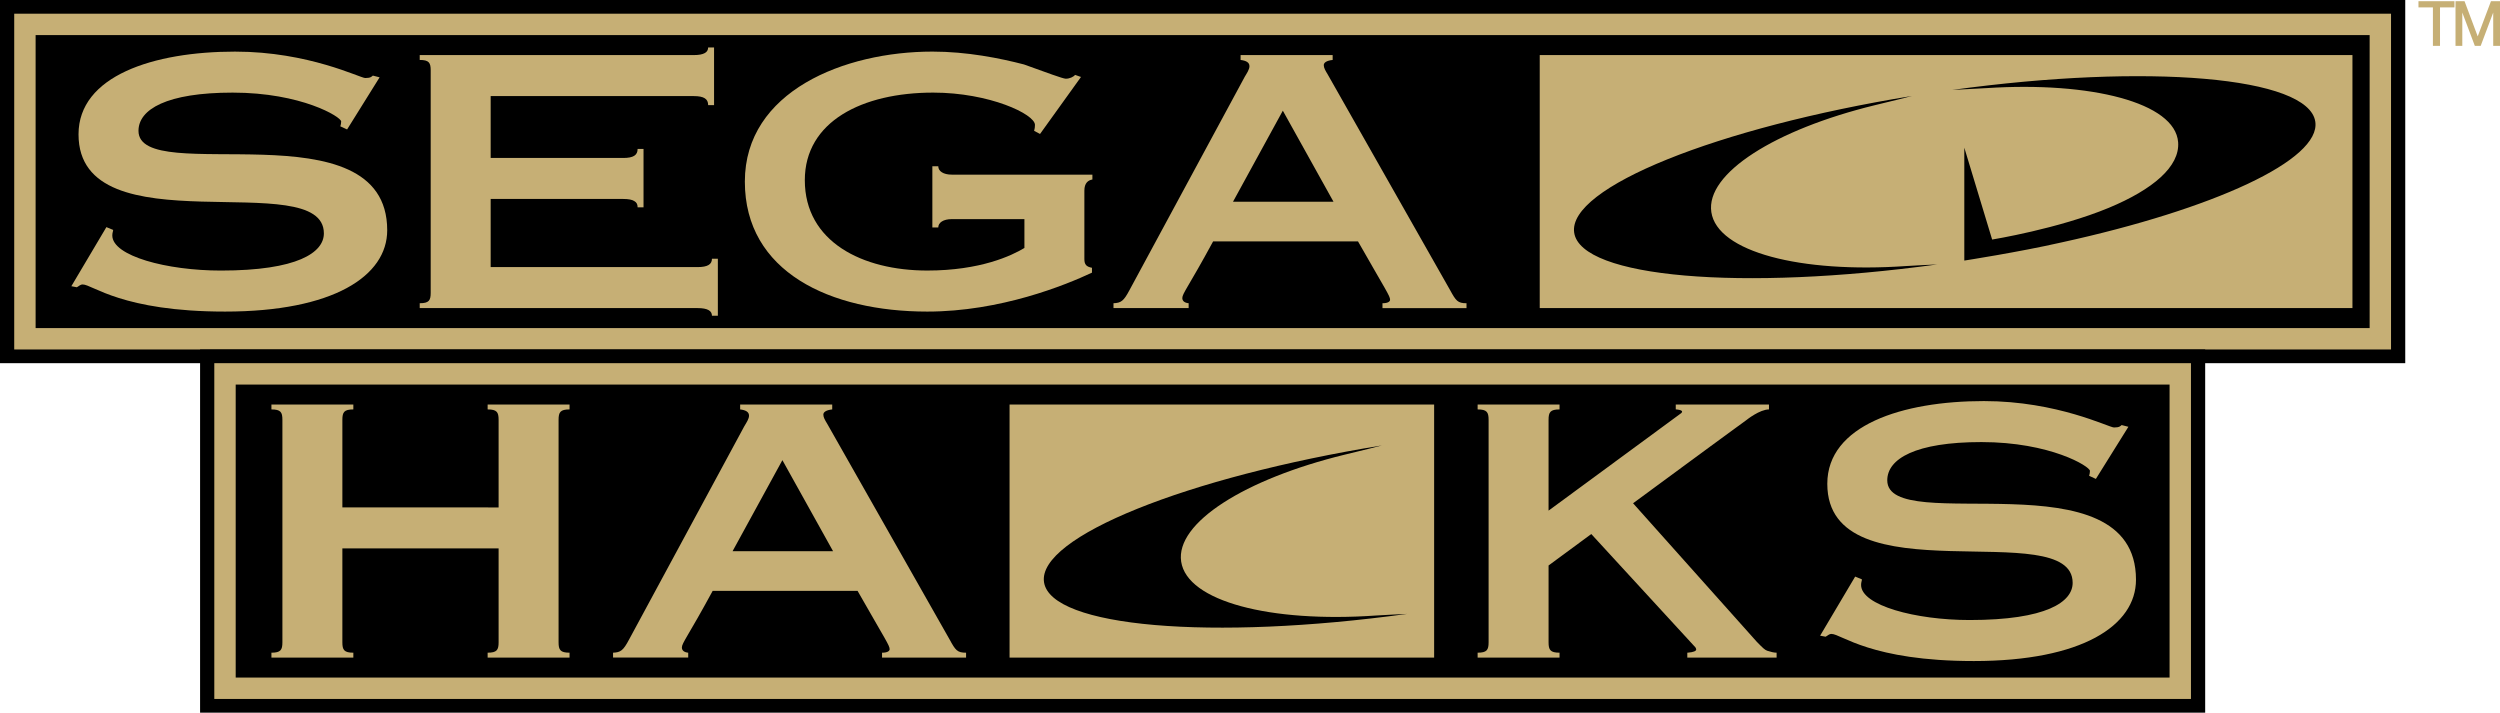
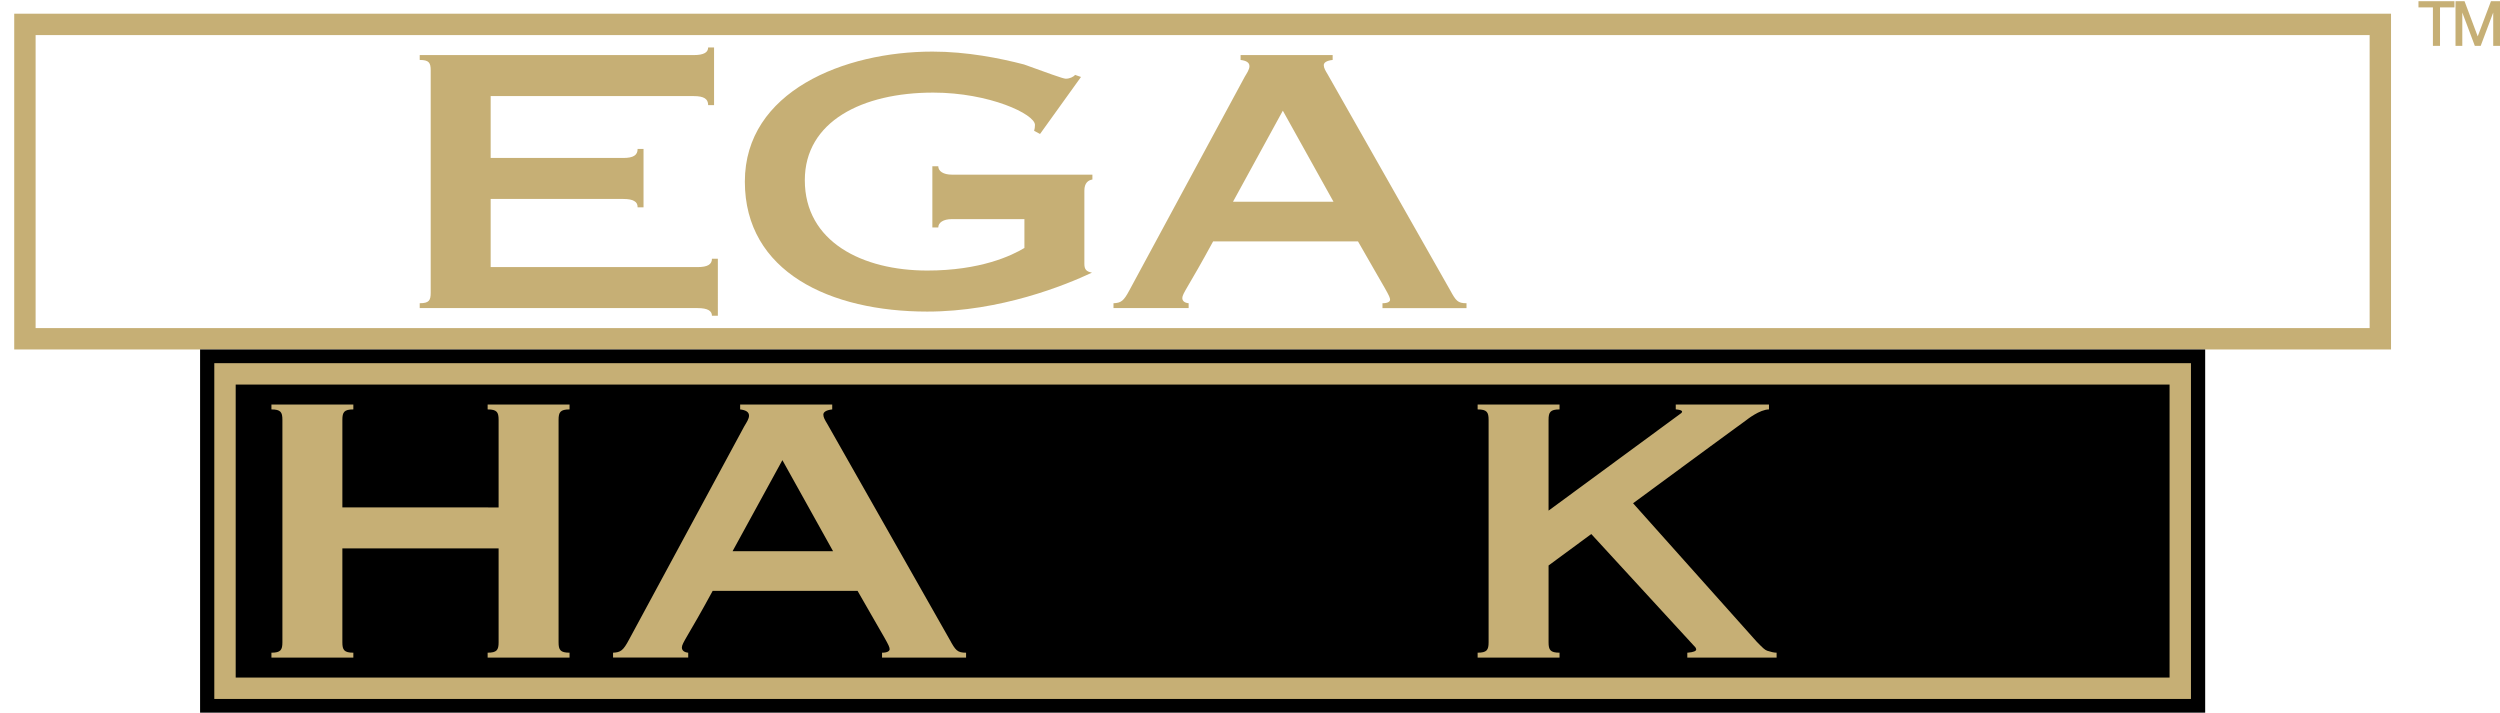
<svg xmlns="http://www.w3.org/2000/svg" xmlns:ns1="http://sodipodi.sourceforge.net/DTD/sodipodi-0.dtd" xmlns:ns2="http://www.inkscape.org/namespaces/inkscape" version="1.2" width="574.785" height="163.849" viewBox="-2.153 -3.275 574.785 163.849" xml:space="preserve" id="svg5" ns1:docname="segacdh.svg" ns2:version="1.4 (86a8ad7, 2024-10-11)">
  <defs id="defs5">
        
    
        
    </defs>
  <ns1:namedview id="namedview5" pagecolor="#ffffff" bordercolor="#000000" borderopacity="0.25" ns2:showpageshadow="2" ns2:pageopacity="0.0" ns2:pagecheckerboard="true" ns2:deskcolor="#d1d1d1" ns2:zoom="2.8284271" ns2:cx="297.86873" ns2:cy="94.929086" ns2:window-width="3840" ns2:window-height="2066" ns2:window-x="-11" ns2:window-y="-11" ns2:window-maximized="1" ns2:current-layer="svg5" />
  <g id="g1" ns2:label="SegaCD">
-     <path d="m -2.153,-3.275 h 553 v 83.5 h -553 z" id="path1" style="display:inline" ns2:label="Background" />
-     <path d="m 51.921,8.59 c -18.836,0 -36.02,5.595 -36.02,19.02 0,26.526 56.41,7.11 56.41,22.77 0,4.398 -6.02,8.551 -23.691,8.551 -12.428,0 -24.953,-3.352 -24.953,-8.068 -1e-6,-0.638 0.195,-0.958 0.195,-1.279 l -1.553,-0.641 -8.059,13.586 1.262,0.24 c 0.485,-0.243 0.776,-0.641 1.359,-0.641 2.233,0 9.03,6.234 32.719,6.234 24.855,0 37.283,-8.151 37.283,-18.699 0,-28.926 -57.186,-9.751 -57.186,-22.855 0,-4.954 6.504,-8.789 21.65,-8.789 15.826,0 24.953,5.594 24.953,6.633 0,0.4 -0.096,0.799 -0.193,1.119 l 1.553,0.719 7.475,-11.986 -1.553,-0.398 c -0.292,0.24 -0.486,0.559 -1.748,0.559 -1.165,0 -13.01,-6.072 -29.904,-6.072 z" style="display:inline;fill:#c6af75" id="path19" ns2:label="S" />
    <path d="m 160.66,7.631 c 0,1.118 -0.971,1.758 -3.301,1.758 H 94.345 v 1.119 c 2.135,0 2.525,0.638 2.525,2.396 v 51.139 c 0,1.758 -0.389,2.398 -2.525,2.398 v 1.119 h 63.887 c 2.33,0 3.301,0.64 3.301,1.758 h 1.359 V 56.215 h -1.359 c 0,1.277 -0.971,1.918 -3.301,1.918 H 110.658 V 42.469 h 30.486 c 1.165,0 2.038,0.161 2.523,0.48 0.583,0.321 0.777,0.798 0.777,1.438 h 1.359 V 30.965 h -1.359 c 0,1.438 -0.971,2.078 -3.301,2.078 H 110.658 V 18.819 h 46.701 c 2.33,0 3.301,0.64 3.301,2.078 h 1.359 V 7.631 Z" style="display:inline;fill:#c6af75" id="path17" ns2:label="E" />
-     <path d="m 212.206,8.588 c -20.195,0 -43.107,9.111 -43.107,29.887 0,20.774 19.612,29.887 41.943,29.887 16.797,0 31.748,-6.075 37.865,-8.951 v -1.119 c -1.262,-0.24 -1.748,-0.719 -1.748,-1.998 V 40.553 c 0,-1.758 0.875,-2.397 1.846,-2.557 v -1.119 h -32.33 c -1.942,0 -3.107,-0.8 -3.107,-1.918 h -1.359 v 14.062 h 1.359 c 0,-1.117 1.165,-1.916 3.107,-1.916 h 16.699 v 6.631 c -2.913,1.756 -10.098,5.191 -22.332,5.191 -14.952,0 -28.156,-6.628 -28.156,-20.771 0,-13.505 13.205,-20.139 29.516,-20.139 12.913,0 23.398,4.954 23.398,7.432 9.6e-4,0.46 -0.064,0.916 -0.193,1.357 l 1.359,0.721 9.416,-13.105 -1.357,-0.479 c -0.388,0.479 -1.263,0.879 -2.137,0.879 -0.68,0 -4.465,-1.439 -9.611,-3.277 -5.534,-1.439 -13.108,-2.957 -21.07,-2.957 z" style="display:inline;fill:#c6af75" id="path18" ns2:label="G" />
+     <path d="m 212.206,8.588 c -20.195,0 -43.107,9.111 -43.107,29.887 0,20.774 19.612,29.887 41.943,29.887 16.797,0 31.748,-6.075 37.865,-8.951 c -1.262,-0.24 -1.748,-0.719 -1.748,-1.998 V 40.553 c 0,-1.758 0.875,-2.397 1.846,-2.557 v -1.119 h -32.33 c -1.942,0 -3.107,-0.8 -3.107,-1.918 h -1.359 v 14.062 h 1.359 c 0,-1.117 1.165,-1.916 3.107,-1.916 h 16.699 v 6.631 c -2.913,1.756 -10.098,5.191 -22.332,5.191 -14.952,0 -28.156,-6.628 -28.156,-20.771 0,-13.505 13.205,-20.139 29.516,-20.139 12.913,0 23.398,4.954 23.398,7.432 9.6e-4,0.46 -0.064,0.916 -0.193,1.357 l 1.359,0.721 9.416,-13.105 -1.357,-0.479 c -0.388,0.479 -1.263,0.879 -2.137,0.879 -0.68,0 -4.465,-1.439 -9.611,-3.277 -5.534,-1.439 -13.108,-2.957 -21.07,-2.957 z" style="display:inline;fill:#c6af75" id="path18" ns2:label="G" />
    <path d="m 283.076,9.389 v 1.121 c 1.265,0.159 2.039,0.558 2.039,1.438 0,0.718 -0.582,1.597 -1.066,2.396 l -26.506,49.062 c -1.359,2.558 -1.941,2.957 -3.689,3.037 v 1.117 h 17.279 v -1.119 c -0.874,-0.078 -1.457,-0.478 -1.457,-1.197 0,-1.039 1.457,-2.638 7.088,-13.025 h 33.303 c 6.506,11.428 7.379,12.547 7.379,13.426 0,0.399 -0.484,0.799 -1.748,0.799 v 1.119 h 19.32 V 66.444 c -2.037,0 -2.428,-0.559 -3.785,-3.037 L 303.076,13.786 c -0.485,-0.8 -0.875,-1.439 -0.875,-2.078 0,-0.56 0.584,-1.039 2.041,-1.199 V 9.389 Z m 9.711,12.783 11.652,20.938 h -23.109 z" style="display:inline;fill:#c6af75" id="path20" ns2:label="A" />
    <path fill="#c6af75" d="M 547.578,77.074 H 1.117 V -0.125 h 546.46 V 77.074 Z M 6.034,72.157 H 542.661 V 4.792 H 6.034 Z" id="path3" style="display:inline" ns2:label="Border" />
-     <path fill="#c6af75" d="M 351.853,9.389 V 67.56 H 538.708 V 9.389 Z m 7.922,40.836 c -1.555,-10.357 32.85,-24.163 77.67,-31.438 -1.012,0.261 -2.969,0.762 -2.969,0.762 l -5.623,1.374 C 405.99,26.51 389.972,36.575 391.308,45.5 c 1.369,9.137 20.469,14.083 44.766,12.393 1.35,-0.096 6.139,-0.326 7.182,-0.373 -44.989,6.179 -81.93,3.064 -83.481,-7.295 z m 112.039,2.237 c -9.932,2.257 -22.346,4.173 -22.346,4.173 V 30.676 l 6.4,21.124 c 0,0 15.242,-2.474 26.844,-7.304 10.084,-4.199 16.34,-9.466 15.918,-15.077 -0.684,-9.115 -20.068,-13.978 -44,-12.439 -1.596,0.103 -6.895,0.375 -7.936,0.421 44.98,-6.181 81.916,-3.064 83.471,7.293 1.321,8.81 -23.371,20.109 -58.351,27.768 z" id="path4" style="display:inline" ns2:label="CD" />
    <path d="m 553.886,-1.576 h 3.321 v 8.848 h 1.632 v -8.848 h 3.323 V -3 h -8.276 z M 570.556,-3 567.509,5.09 564.478,-3 h -2.074 V 7.272 h 1.56 V -0.4 l 2.881,7.672 h 1.346 l 2.879,-7.669 v 7.669 h 1.562 V -3 Z" id="path5" ns2:label="TM" style="fill:#c6af75" />
  </g>
  <g id="g23" ns2:label="Hacks" transform="translate(46.001,-15.469)" style="display:inline">
    <path d="m -2.153,92.543 h 461 v 83.5 h -461 z" id="path21" style="display:inline" ns2:label="Background" ns1:nodetypes="ccccc" />
    <path fill="#c6af75" d="M 455.578,172.892 H 1.117 V 95.693 h 454.46 v 77.199 z m -449.544,-4.917 h 444.627 v -67.365 H 6.034 Z" id="path22" style="display:inline" ns2:label="Border" ns1:nodetypes="ccccccccccc" />
    <path id="path1-9" style="display:inline;fill:#c6af75;stroke-width:1.24" d="m 14.251,105.206 v 1.119 c 2.135,0 2.523,0.638 2.523,2.396 v 51.139 c 0,1.758 -0.387,2.398 -2.523,2.398 v 1.121 h 2.523 13.787 2.523 v -1.121 c -2.136,0 -2.523,-0.64 -2.523,-2.398 v -21.574 h 35.922 v 21.574 c 0,1.758 -0.387,2.398 -2.523,2.398 v 1.121 h 2.523 13.787 2.523 v -1.121 c -2.136,0 -2.523,-0.64 -2.523,-2.398 v -51.139 c 0,-1.758 0.388,-2.396 2.523,-2.396 v -1.119 h -2.523 -13.787 -2.523 v 1.119 c 2.135,0 2.523,0.638 2.523,2.396 v 20.139 H 30.562 v -20.139 c 0,-1.758 0.388,-2.396 2.523,-2.396 v -1.119 h -2.523 -13.787 z" ns2:label="H" />
    <path d="m 122.017,105.207 v 1.119 c 1.265,0.159 2.039,0.558 2.039,1.438 0,0.718 -0.582,1.597 -1.066,2.396 l -26.506,49.062 c -1.359,2.558 -1.941,2.957 -3.689,3.037 v 1.117 h 17.279 v -1.119 c -0.874,-0.078 -1.455,-0.478 -1.455,-1.197 0,-1.039 1.455,-2.638 7.086,-13.025 h 33.303 c 6.506,11.428 7.379,12.547 7.379,13.426 0,0.399 -0.484,0.799 -1.748,0.799 v 1.119 h 19.32 v -1.119 c -2.037,0 -2.428,-0.559 -3.785,-3.037 l -28.156,-49.621 c -0.485,-0.8 -0.875,-1.439 -0.875,-2.078 0,-0.56 0.584,-1.037 2.041,-1.197 v -1.119 z m 9.711,12.783 11.652,20.936 h -23.109 z" style="display:inline;fill:#c6af75" id="path9" ns2:label="A" />
-     <path fill="#c6af75" d="m 183.958,105.208 v 58.171 h 97.615 v -58.171 z m 7.922,40.836 c -1.555,-10.357 32.85,-24.163 77.67,-31.438 -1.012,0.261 -2.969,0.762 -2.969,0.762 l -5.623,1.374 c -22.863,5.587 -38.881,15.652 -37.545,24.577 1.369,9.137 20.469,14.083 44.766,12.393 1.35,-0.096 6.139,-0.326 7.182,-0.373 -44.989,6.179 -81.93,3.064 -83.481,-7.295 z" id="path4-4" style="display:inline" ns2:label="C" ns1:nodetypes="ccccccccccccc" />
    <path id="path16" style="display:inline;fill:#c6af75;stroke-width:1.24" d="m 291.573,105.206 v 1.119 c 2.135,0 2.523,0.638 2.523,2.396 v 51.139 c 0,1.758 -0.387,2.398 -2.523,2.398 v 1.121 h 2.523 13.787 2.523 v -1.121 c -2.136,0 -2.523,-0.64 -2.523,-2.398 v -17.656 c 0.594,-0.437 6.232,-4.587 9.82,-7.229 l 23.943,26.061 c 0.103,0.164 0.178,0.323 0.178,0.48 0,0.339 -0.565,0.627 -1.922,0.736 -0.044,6e-4 -0.075,0.006 -0.121,0.006 v 1.121 h 2.523 1.576 9.812 2.523 1.576 2.322 0.201 v -1.121 c -0.592,0 -1.367,-0.187 -2.174,-0.453 -0.598,-0.239 -0.958,-0.602 -2.406,-2.08 l -28.422,-31.826 c 12.849,-9.456 26.025,-19.145 26.125,-19.178 0,0 2.988,-2.396 5.123,-2.396 v -1.119 h -2.523 -0.076 -2.523 -13.711 -0.076 -2.523 v 0.611 0.5 c 0.108,0.01 0.223,0.019 0.32,0.031 0.084,0.009 0.169,0.023 0.254,0.037 0.005,7.7e-4 0.009,10e-4 0.014,0.002 0.068,0.012 0.132,0.024 0.193,0.037 0.006,0.001 0.012,0.003 0.018,0.004 0.03,0.007 0.06,0.014 0.09,0.021 0.02,0.005 0.041,0.01 0.06,0.016 0.327,0.091 0.508,0.216 0.508,0.387 0,0.101 -0.084,0.21 -0.195,0.322 l -30.508,22.42 v -20.873 c 0,-1.758 0.388,-2.396 2.523,-2.396 v -1.119 h -2.523 -13.787 z m 64.574,1.246 c -0.164,0.042 -0.284,0.09 -0.361,0.141 0.077,-0.051 0.197,-0.098 0.361,-0.141 z m -44.928,21.525 c 0.29,0.054 0.784,0.069 1.434,0.045 -0.649,0.024 -1.144,0.009 -1.434,-0.045 z" ns1:nodetypes="ccssccccccscccsccccccccccccccccccccccccccccccccsccsccccccccccc" ns2:label="K" />
-     <path d="m 407.989,104.407 c -18.836,0 -36.021,5.595 -36.021,19.02 0,26.526 56.41,7.11 56.41,22.77 0,4.398 -6.02,8.551 -23.691,8.551 -12.428,0 -24.951,-3.352 -24.951,-8.068 0,-0.638 0.193,-0.958 0.193,-1.279 l -1.553,-0.641 -8.059,13.586 1.262,0.24 c 0.485,-0.243 0.776,-0.641 1.359,-0.641 2.233,0 9.03,6.234 32.719,6.234 24.855,0 37.283,-8.151 37.283,-18.699 0,-28.926 -57.186,-9.75 -57.186,-22.854 0,-4.954 6.504,-8.791 21.65,-8.791 15.826,0 24.953,5.594 24.953,6.633 0,0.4 -0.096,0.799 -0.193,1.119 l 1.553,0.719 7.477,-11.986 -1.555,-0.398 c -0.292,0.24 -0.486,0.559 -1.748,0.559 -1.165,0 -13.008,-6.072 -29.902,-6.072 z" style="display:inline;fill:#c6af75" id="path8" ns2:label="S" />
  </g>
</svg>